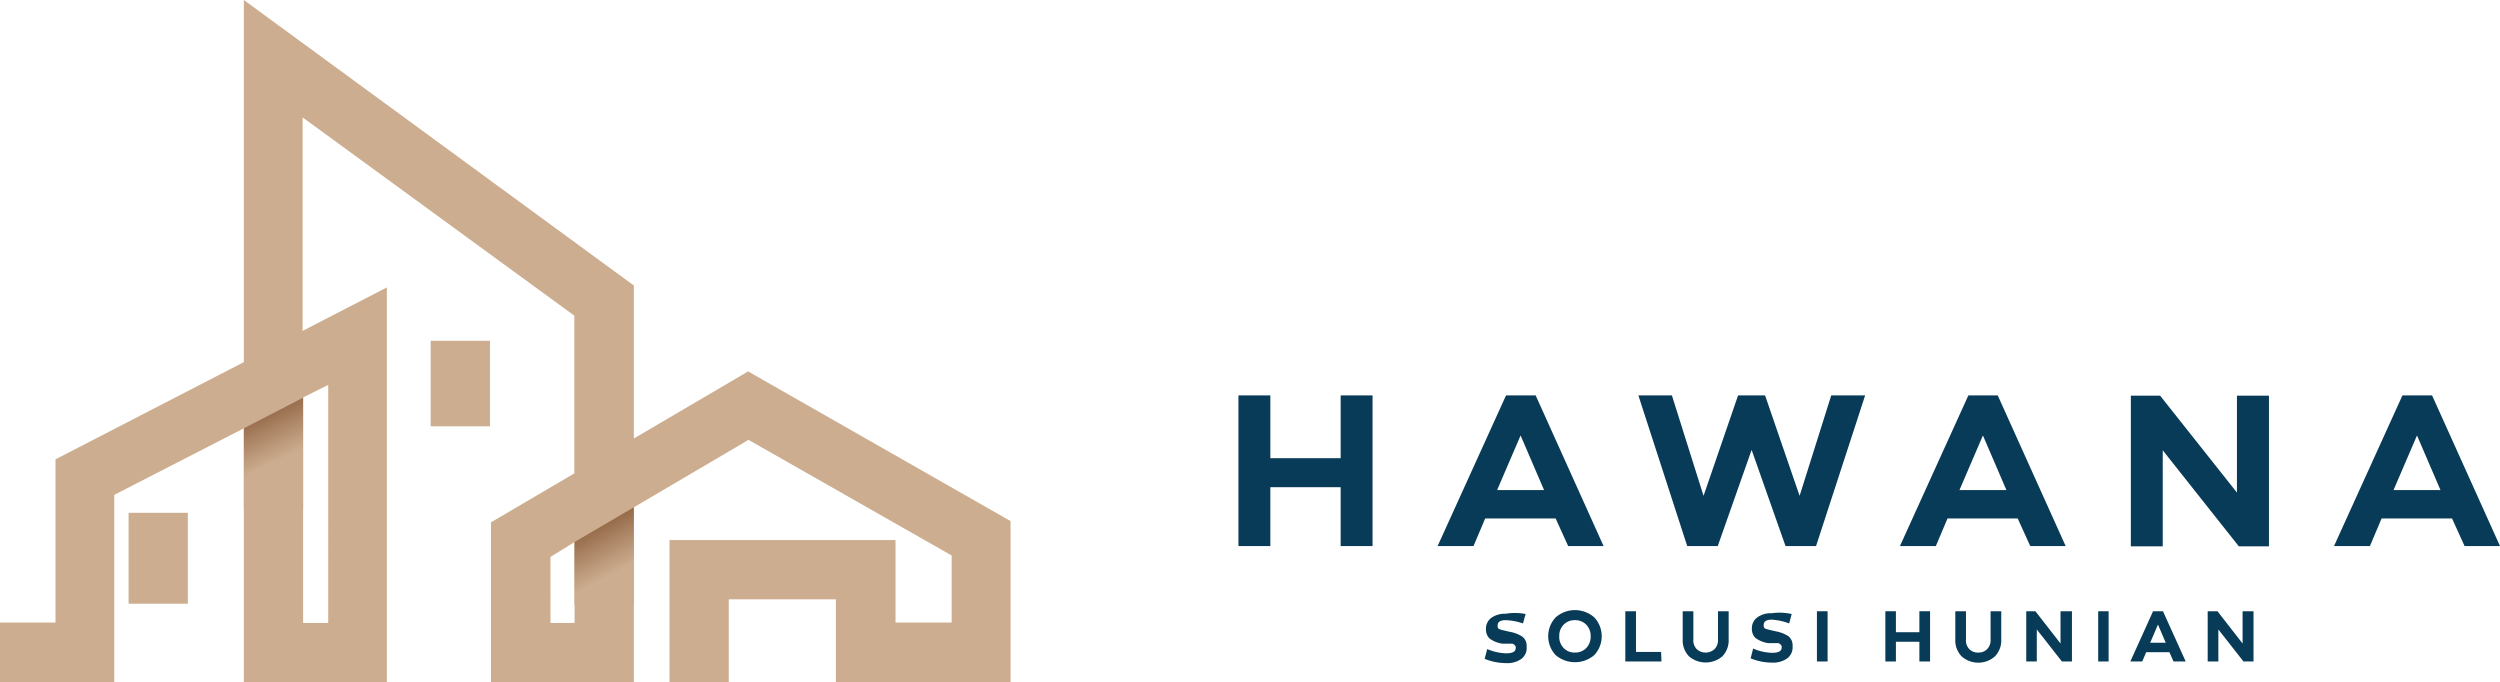
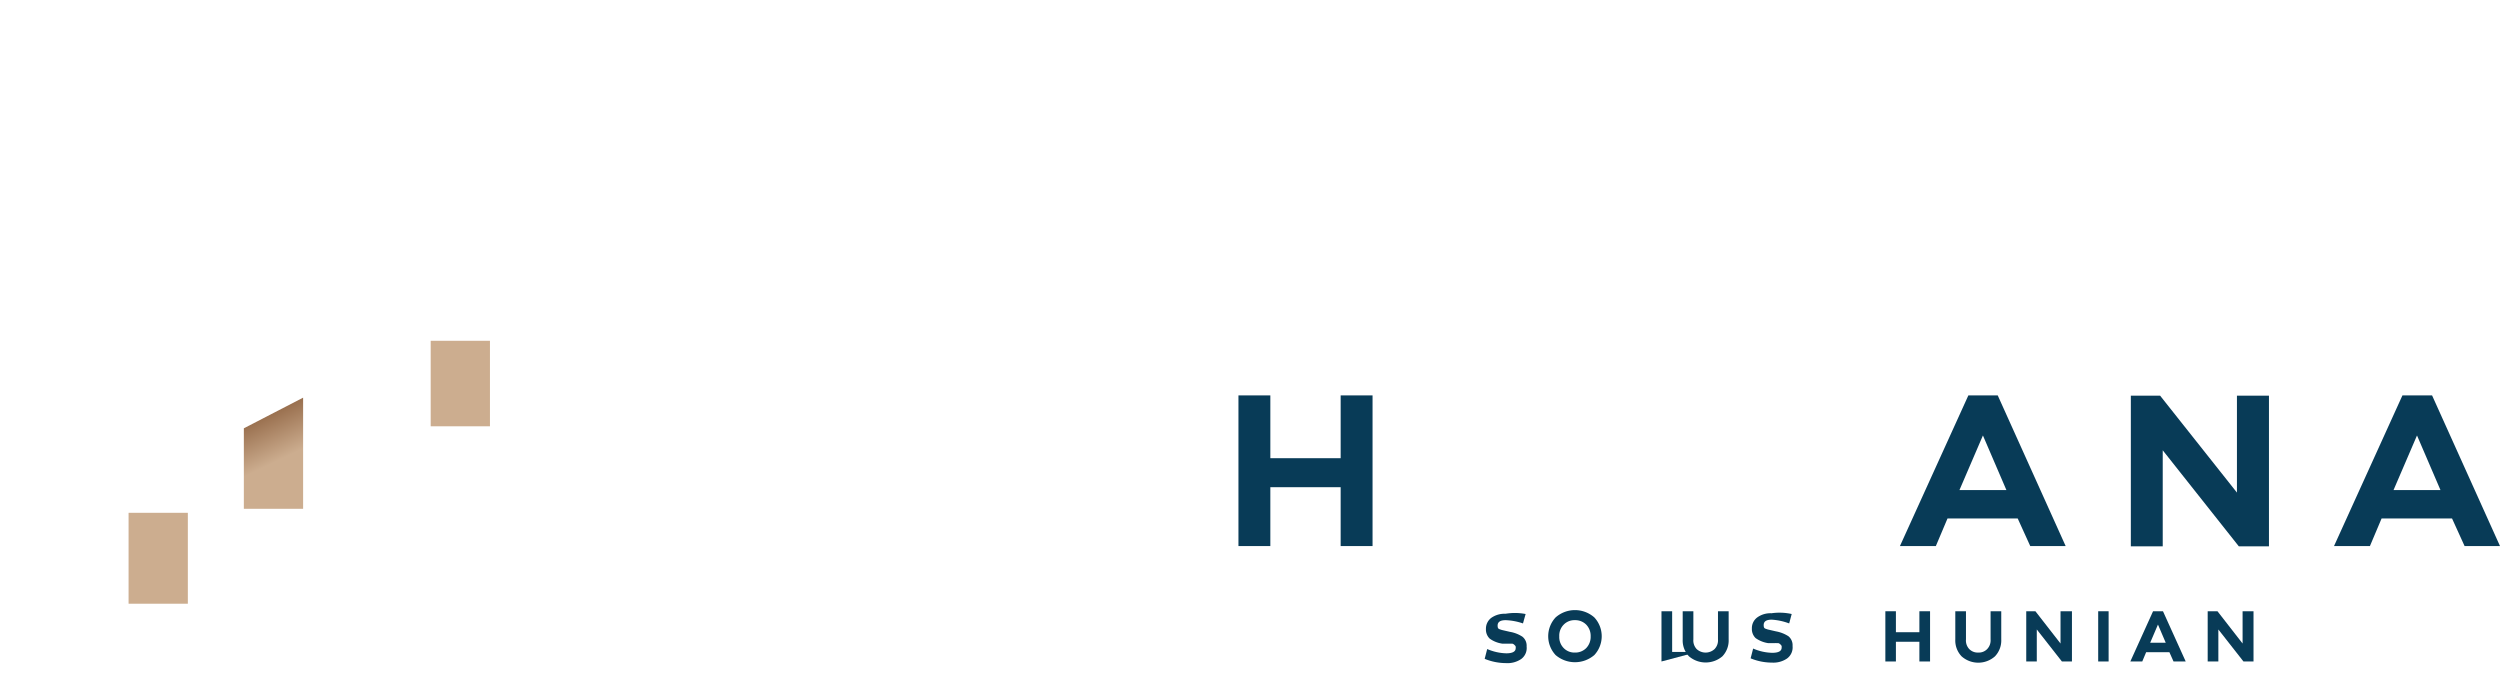
<svg xmlns="http://www.w3.org/2000/svg" xmlns:xlink="http://www.w3.org/1999/xlink" viewBox="0 0 199.1 54.32">
  <defs>
    <linearGradient id="a" x1="22.07" y1="36.72" x2="20.03" y2="32.47" gradientUnits="userSpaceOnUse">
      <stop offset="0" stop-color="#ccad8f" />
      <stop offset="1" stop-color="#8a5d3b" />
    </linearGradient>
    <linearGradient id="b" x1="48.84" y1="45.67" x2="46.64" y2="41.49" xlink:href="#a" />
  </defs>
  <title>hawana</title>
  <g>
    <path d="M110.21,86.14h-2.54V81.45h-5.6v4.69H99.53v-12h2.54v5h5.6v-5h2.54Z" transform="translate(-0.9 -42.65)" fill="#083b57" />
-     <path d="M119.18,83.94l-.93,2.2h-2.86l5.45-12h2.36l5.41,12h-2.82l-1-2.2ZM122,77.33l-1.87,4.35h3.74Z" transform="translate(-0.9 -42.65)" fill="#083b57" />
-     <path d="M145.53,86.14H143.1l-2.7-7.66-2.7,7.66h-2.43l-3.89-12h2.67l2.52,8,2.75-8h2.15l2.75,8,2.52-8h2.7Z" transform="translate(-0.9 -42.65)" fill="#083b57" />
    <path d="M156,83.94l-.93,2.2h-2.86l5.45-12H160l5.41,12h-2.82l-1-2.2Zm2.82-6.61-1.87,4.35h3.74Z" transform="translate(-0.9 -42.65)" fill="#083b57" />
    <path d="M181.6,74.16v12h-2.4l-6.06-7.65v7.65H170.6v-12h2.33l6.12,7.72V74.16Z" transform="translate(-0.9 -42.65)" fill="#083b57" />
    <path d="M190.57,83.94l-.93,2.2h-2.86l5.45-12h2.36l5.41,12h-2.82l-1-2.2Zm2.82-6.61-1.87,4.35h3.74Z" transform="translate(-0.9 -42.65)" fill="#083b57" />
  </g>
  <g>
    <path d="M122.4,91.55l-.21.75a4.77,4.77,0,0,0-1.38-.26c-.42,0-.64.14-.64.43s.11.27.33.35l.65.15a2.61,2.61,0,0,1,1,.39.92.92,0,0,1,.33.78,1.08,1.08,0,0,1-.44,1,1.93,1.93,0,0,1-1.19.32,4.49,4.49,0,0,1-1.71-.34l.2-.78a4.08,4.08,0,0,0,1.52.34c.5,0,.75-.14.75-.41a.41.41,0,0,0,0-.12.21.21,0,0,0-.06-.1.6.6,0,0,1-.08-.08l-.12-.06-.13,0-.16,0-.16,0-.18,0-.18,0a2.27,2.27,0,0,1-1-.4,1,1,0,0,1-.3-.76,1.08,1.08,0,0,1,.42-.89,1.84,1.84,0,0,1,1.14-.33A4.5,4.5,0,0,1,122.4,91.55Z" transform="translate(-0.9 -42.65)" fill="#083b57" />
    <path d="M124.79,91.82a2.33,2.33,0,0,1,3.08,0,2.2,2.2,0,0,1,0,3,2.37,2.37,0,0,1-3.08,0,2.2,2.2,0,0,1,0-3Zm.64,2.44a1.19,1.19,0,0,0,.9.36,1.22,1.22,0,0,0,.9-.36,1.29,1.29,0,0,0,.35-.93,1.28,1.28,0,0,0-.35-.93,1.22,1.22,0,0,0-.9-.36,1.19,1.19,0,0,0-.9.36,1.24,1.24,0,0,0-.35.93A1.25,1.25,0,0,0,125.43,94.26Z" transform="translate(-0.9 -42.65)" fill="#083b57" />
-     <path d="M133.22,95.33h-2.88v-4h.85v3.24h2Z" transform="translate(-0.9 -42.65)" fill="#083b57" />
+     <path d="M133.22,95.33v-4h.85v3.24h2Z" transform="translate(-0.9 -42.65)" fill="#083b57" />
    <path d="M138.57,91.33v2.24a1.83,1.83,0,0,1-.5,1.35,2.05,2.05,0,0,1-2.66,0,1.83,1.83,0,0,1-.5-1.35V91.33h.85v2.24a1,1,0,0,0,.26.77,1.05,1.05,0,0,0,1.43,0,1,1,0,0,0,.27-.77V91.33Z" transform="translate(-0.9 -42.65)" fill="#083b57" />
    <path d="M143.59,91.55l-.2.75A4.77,4.77,0,0,0,142,92c-.43,0-.64.14-.64.43s.1.27.32.35l.65.15a2.73,2.73,0,0,1,1,.39.92.92,0,0,1,.33.78,1.09,1.09,0,0,1-.45,1,1.93,1.93,0,0,1-1.19.32,4.45,4.45,0,0,1-1.7-.34l.2-.78a4,4,0,0,0,1.52.34c.5,0,.75-.14.75-.41a.37.37,0,0,0,0-.12.21.21,0,0,0-.06-.1l-.08-.08-.11-.06-.14,0a.76.76,0,0,0-.16,0l-.16,0-.18,0-.18,0a2.33,2.33,0,0,1-1-.4,1,1,0,0,1-.3-.76,1.06,1.06,0,0,1,.43-.89,1.79,1.79,0,0,1,1.13-.33A4.46,4.46,0,0,1,143.59,91.55Z" transform="translate(-0.9 -42.65)" fill="#083b57" />
-     <path d="M146.45,91.33v4h-.85v-4Z" transform="translate(-0.9 -42.65)" fill="#083b57" />
    <path d="M154.61,95.33h-.85V93.76h-1.87v1.57h-.84v-4h.84V93h1.87V91.33h.85Z" transform="translate(-0.9 -42.65)" fill="#083b57" />
    <path d="M160.28,91.33v2.24a1.83,1.83,0,0,1-.5,1.35,2,2,0,0,1-2.66,0,1.83,1.83,0,0,1-.5-1.35V91.33h.85v2.24a1,1,0,0,0,.26.77.94.94,0,0,0,.72.28.92.92,0,0,0,.71-.28,1,1,0,0,0,.27-.77V91.33Z" transform="translate(-0.9 -42.65)" fill="#083b57" />
    <path d="M165.91,91.33v4h-.8l-2-2.55v2.55h-.84v-4H163l2,2.57V91.33Z" transform="translate(-0.9 -42.65)" fill="#083b57" />
    <path d="M168.83,91.33v4H168v-4Z" transform="translate(-0.9 -42.65)" fill="#083b57" />
    <path d="M171.82,94.59l-.31.74h-.95l1.81-4h.79l1.81,4H174l-.33-.74Zm.94-2.2-.62,1.45h1.24Z" transform="translate(-0.9 -42.65)" fill="#083b57" />
    <path d="M180.37,91.33v4h-.8l-2-2.55v2.55h-.85v-4h.78l2,2.57V91.33Z" transform="translate(-0.9 -42.65)" fill="#083b57" />
  </g>
  <g>
    <rect x="34.3" y="27.14" width="4.72" height="6.81" fill="#ccad8f" />
    <rect x="10.24" y="40.84" width="4.72" height="7.24" fill="#ccad8f" />
    <path d="M19.43,79.57Z" transform="translate(-0.9 -42.65)" fill="#f2d7ba" />
    <g>
-       <path d="M58.94,97H54.22V85.66h18v6.57h4.47V86.89L60.51,77.68l-9.13,5.37V97H40V84.25l6.64-3.9V67.79L25,52V69l6.71-3.46V97H20.32V76.76L18.2,77.85,10,82.06V97H.9V92.23H5.32v-13l15-7.74V42.65L51.38,65.39V77.57l9.1-5.34,20.9,11.92V97H67.47V90.38H58.94Zm-14.2-4.74h1.92V85.82L44.74,87Zm-19.7,0h2V73.3l-2,1Z" transform="translate(-0.9 -42.65)" fill="#ccad8f" />
      <polygon points="24.14 31.67 19.42 34.11 19.42 40.52 24.14 40.52 24.14 31.67" fill="url(#a)" />
-       <polygon points="50.48 40.4 45.75 43.17 45.75 48.16 50.48 48.16 50.48 40.4" fill="url(#b)" />
    </g>
  </g>
</svg>